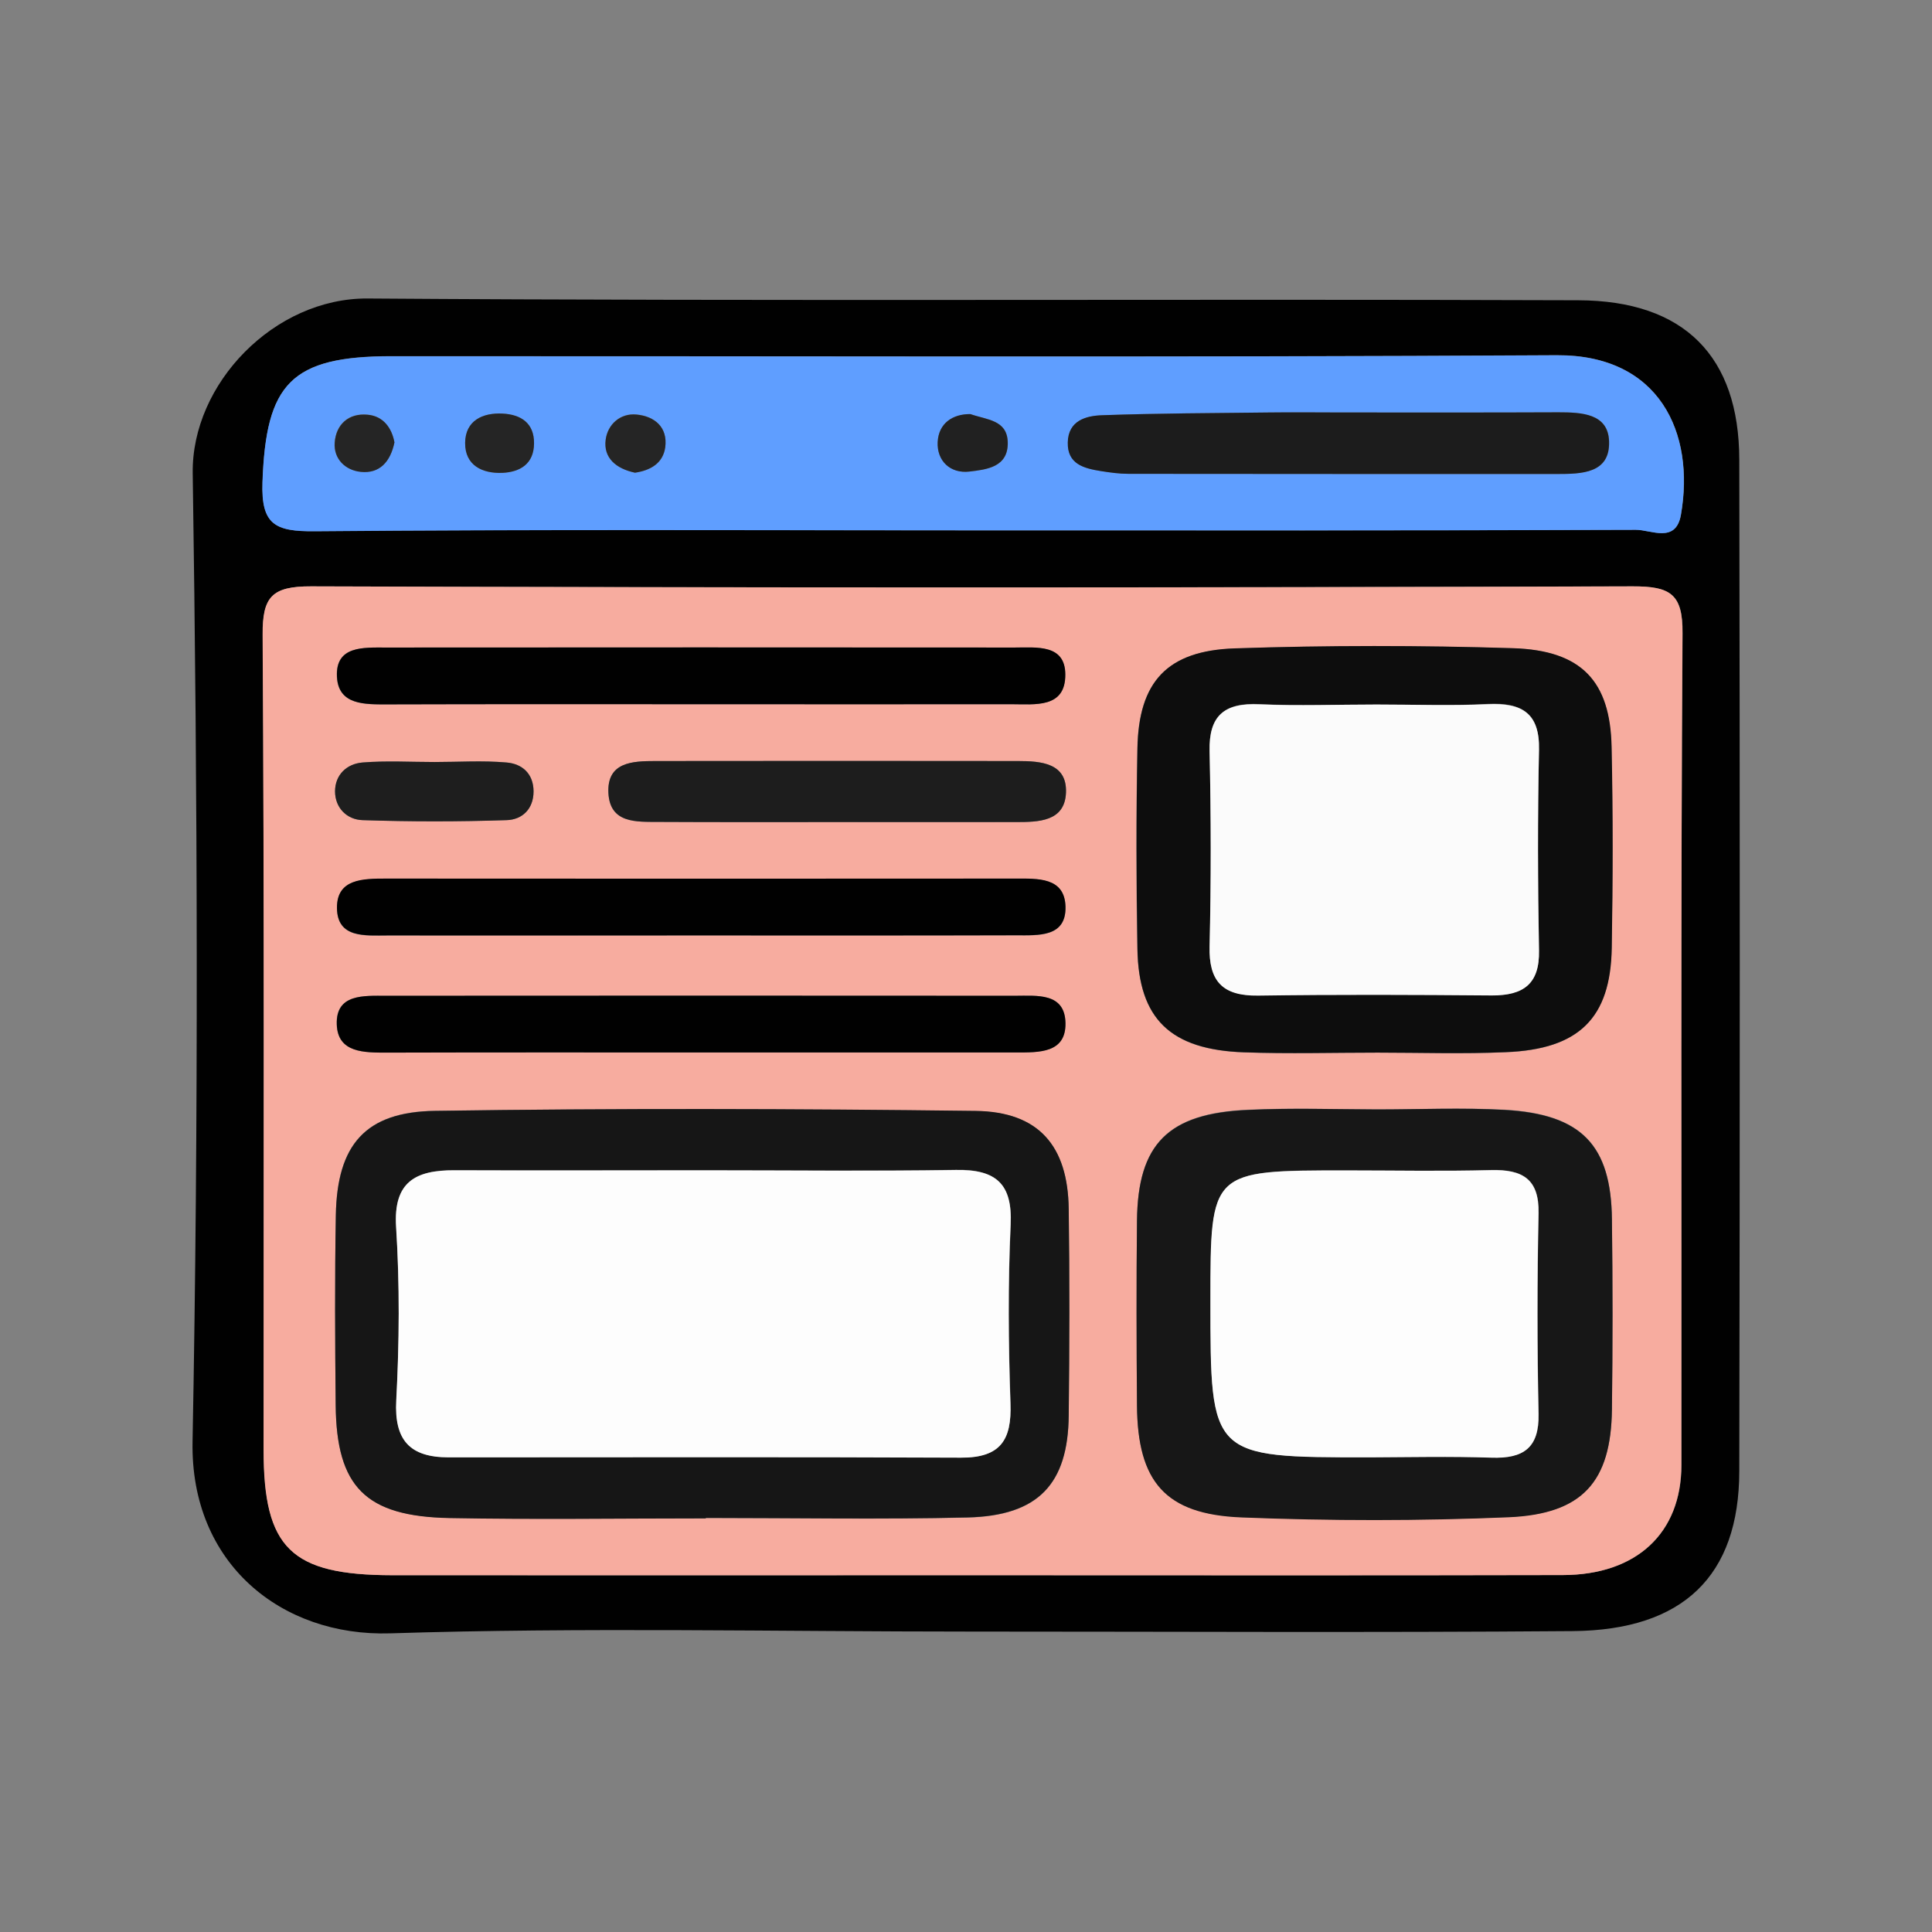
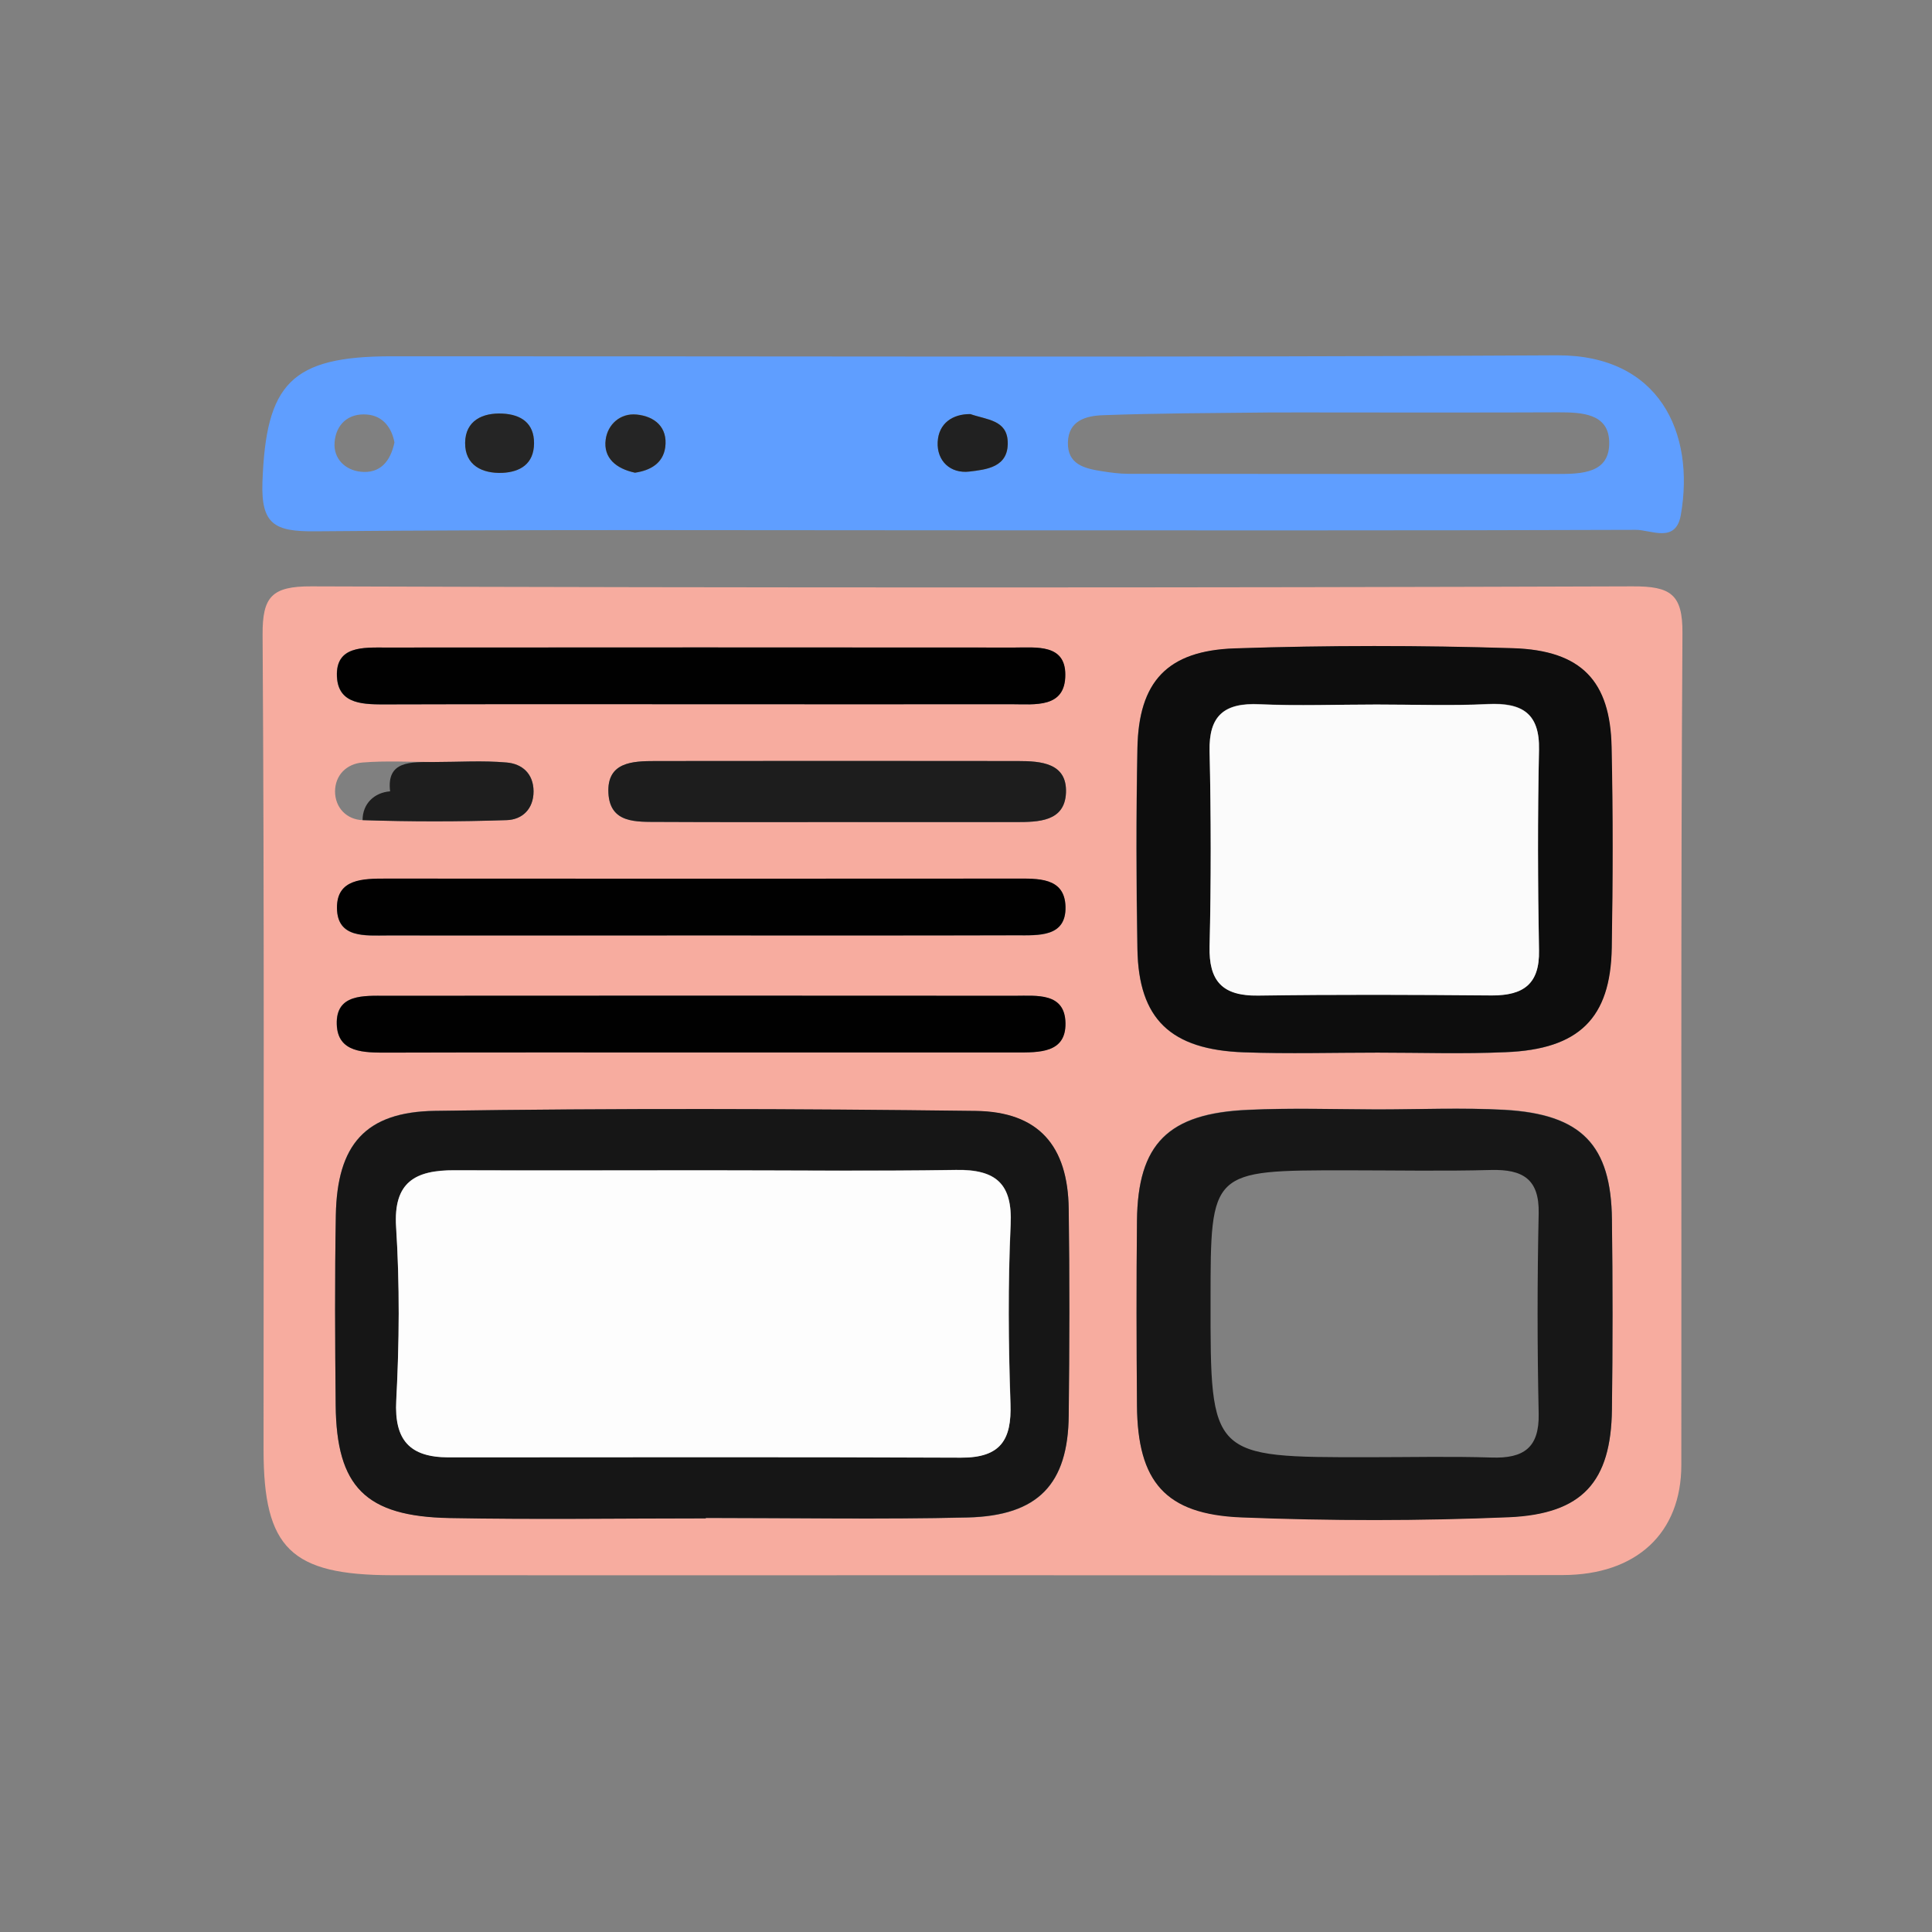
<svg xmlns="http://www.w3.org/2000/svg" version="1.1" id="Layer_1" x="0px" y="0px" viewBox="0 0 120 120" style="enable-background:new 0 0 120 120;" xml:space="preserve">
  <rect x="0" y="0" width="120" height="120" fill="#808080" stroke="none" />
  <style type="text/css">
	.st0{fill:#FFFFFF;}
	.st1{fill:#FEC880;}
	.st2{fill:url(#SVGID_1_);}
	.st3{fill:url(#SVGID_2_);}
	.st4{fill:url(#SVGID_3_);}
	.st5{fill:url(#SVGID_4_);}
	.st6{fill:#F8D16A;}
	.st7{fill:url(#SVGID_5_);}
	.st8{fill:url(#SVGID_6_);}
	.st9{fill:url(#SVGID_7_);}
	.st10{fill:url(#SVGID_8_);}
	.st11{fill:url(#SVGID_9_);}
	.st12{fill:url(#SVGID_10_);}
	.st13{fill:url(#SVGID_11_);}
	.st14{fill:url(#SVGID_12_);}
	.st15{fill:#14002B;}
	.st16{fill:url(#SVGID_13_);}
	.st17{fill:url(#SVGID_14_);}
	.st18{fill:url(#SVGID_15_);}
	.st19{fill:#231F20;}
	.st20{fill:url(#SVGID_16_);}
	.st21{fill:url(#SVGID_17_);}
	.st22{fill:url(#SVGID_18_);}
	.st23{fill:url(#SVGID_19_);}
	.st24{fill:url(#SVGID_20_);}
	.st25{fill:url(#SVGID_21_);}
	.st26{fill:url(#SVGID_22_);}
	.st27{fill:#6DD3DE;}
	.st28{fill:#54C0C6;}
	.st29{fill:#F3644D;}
	.st30{fill:#E6553C;}
	.st31{fill:#F3654D;}
	.st32{fill:#F3674E;}
	.st33{fill:url(#SVGID_23_);}
	.st34{fill:url(#SVGID_24_);}
	.st35{fill:url(#SVGID_25_);}
	.st36{fill:url(#SVGID_26_);}
	.st37{fill:url(#SVGID_27_);}
	.st38{fill:url(#SVGID_28_);}
	.st39{fill:url(#SVGID_29_);}
	.st40{fill:url(#SVGID_30_);}
	.st41{fill:#F7AC9F;}
	.st42{fill:#EFEDEE;}
	.st43{fill:#FEFEFE;}
	.st44{fill:#010101;}
	.st45{fill:#F7E786;}
	.st46{fill:#FDFDFD;}
	.st47{fill:url(#SVGID_31_);}
	.st48{fill:url(#SVGID_32_);}
	.st49{fill:url(#SVGID_33_);}
	.st50{fill:url(#SVGID_34_);}
	.st51{fill:url(#SVGID_35_);}
	.st52{fill:url(#SVGID_36_);}
	.st53{fill:url(#SVGID_37_);}
	.st54{fill:#FCFCFD;}
	.st55{fill:url(#SVGID_38_);}
	.st56{fill:url(#SVGID_39_);}
	.st57{fill:url(#SVGID_40_);}
	.st58{fill:url(#SVGID_41_);}
	.st59{fill:url(#SVGID_42_);}
	.st60{fill:url(#SVGID_43_);}
	.st61{fill:url(#SVGID_44_);}
	.st62{fill:#F3FFC9;}
	.st63{fill:#0044F4;}
	.st64{fill:url(#SVGID_45_);}
	.st65{fill:url(#SVGID_46_);}
	.st66{fill:url(#SVGID_47_);}
	.st67{fill:url(#SVGID_48_);}
	.st68{fill:url(#SVGID_49_);}
	.st69{fill:url(#SVGID_50_);}
	.st70{fill:url(#SVGID_51_);}
	.st71{fill:url(#SVGID_52_);}
	.st72{fill:url(#SVGID_53_);}
	.st73{fill:url(#SVGID_54_);}
	.st74{fill:url(#SVGID_55_);}
	.st75{fill:url(#SVGID_56_);}
	.st76{fill:url(#SVGID_57_);}
	.st77{fill:url(#SVGID_58_);}
	.st78{fill:url(#SVGID_59_);}
	.st79{fill:url(#SVGID_60_);}
	.st80{fill:url(#SVGID_61_);}
	.st81{fill:url(#SVGID_62_);}
	.st82{fill:url(#SVGID_63_);}
	.st83{fill:url(#SVGID_64_);}
	.st84{fill:url(#SVGID_65_);}
	.st85{fill:#020202;}
	.st86{fill:url(#SVGID_66_);}
	.st87{fill:url(#SVGID_67_);}
	.st88{fill:url(#SVGID_68_);}
	.st89{fill:url(#SVGID_69_);}
	.st90{fill:url(#SVGID_70_);}
	.st91{fill:url(#SVGID_71_);}
	.st92{fill:url(#SVGID_72_);}
	.st93{fill:url(#SVGID_73_);}
	.st94{fill:url(#SVGID_74_);}
	.st95{fill:url(#SVGID_75_);}
	.st96{fill:url(#SVGID_76_);}
	.st97{fill:url(#SVGID_77_);}
	.st98{fill:url(#SVGID_78_);}
	.st99{fill:url(#SVGID_79_);}
	.st100{fill:url(#SVGID_80_);}
	.st101{fill:url(#SVGID_81_);}
	.st102{fill:url(#SVGID_82_);}
	.st103{fill:url(#SVGID_83_);}
	.st104{fill:url(#SVGID_84_);}
	.st105{fill:#161616;}
	.st106{fill:#1A1A1A;}
	.st107{fill:#101010;}
	.st108{fill:#1C1C1C;}
	.st109{fill:#1E1E1E;}
	.st110{fill:#1D1D1D;}
	.st111{fill:#262626;}
	.st112{fill:#2B2B2B;}
	.st113{fill:#5F9EFF;}
	.st114{fill:#171717;}
	.st115{fill:#0D0D0D;}
	.st116{fill:#252525;}
	.st117{fill:#212121;}
	.st118{fill:#FBFBFB;}
	.st119{fill:url(#SVGID_85_);}
</style>
  <g>
-     <path class="st44" d="M60.26,101.34c-12.01,0-24.03-0.27-36.03,0.11c-6.75,0.21-12.42-4.34-12.27-11.92   c0.38-20.04,0.31-40.09,0.01-60.13c-0.08-5.57,5.07-10.9,10.87-10.86c25.06,0.18,50.12,0.02,75.19,0.11c6.6,0.02,9.99,3.5,10,9.9   c0.04,20.94,0.04,41.89,0,62.83c-0.01,6.5-3.48,9.87-10.34,9.93C85.2,101.41,72.73,101.34,60.26,101.34z M60.37,97.84   c12.24,0,24.47,0.02,36.71-0.01c4.58-0.01,7.36-2.61,7.36-6.84c0.01-17.22-0.05-34.44,0.07-51.65c0.02-2.44-0.74-2.92-3.1-2.92   c-27.36,0.08-54.71,0.09-82.07,0c-2.46-0.01-3.03,0.67-3.02,2.99c0.1,16.88,0.05,33.76,0.06,50.64c0,6.11,1.69,7.78,7.99,7.79   C36.36,97.85,48.37,97.84,60.37,97.84z M60.41,32.94c13.73,0,27.47,0.02,41.2-0.04c0.94,0,2.48,0.87,2.8-0.93   c0.89-5.09-1.34-9.94-7.71-9.91c-24.12,0.14-48.24,0.05-72.37,0.06c-6.27,0-7.81,1.71-8.02,7.82c-0.09,2.64,0.77,3.08,3.25,3.05   C33.17,32.87,46.79,32.94,60.41,32.94z" />
    <path class="st41" d="M60.37,97.84c-12,0-24.01,0.01-36.01,0c-6.29-0.01-7.99-1.67-7.99-7.79c0-16.88,0.05-33.76-0.06-50.64   c-0.01-2.33,0.56-3,3.02-2.99c27.36,0.09,54.71,0.09,82.07,0c2.36-0.01,3.12,0.48,3.1,2.92c-0.11,17.22-0.05,34.44-0.07,51.65   c0,4.23-2.78,6.83-7.36,6.84C84.84,97.86,72.61,97.84,60.37,97.84z M43.84,94.31c0-0.01,0-0.01,0-0.02c5.42,0,10.85,0.1,16.27-0.03   c4.38-0.11,6.23-2.07,6.27-6.34c0.04-4.27,0.05-8.55,0-12.82c-0.05-3.92-1.86-6.04-5.78-6.09c-11.19-0.14-22.38-0.17-33.57-0.02   c-4.36,0.06-6.09,2.12-6.17,6.47c-0.07,3.94-0.05,7.87-0.01,11.81c0.05,5.07,1.85,6.91,7.07,7.01   C33.22,94.38,38.53,94.31,43.84,94.31z M85.5,68.9c-2.65,0-5.31-0.09-7.96,0.02c-4.99,0.21-6.87,2.12-6.92,6.89   c-0.04,3.83-0.03,7.65,0,11.48c0.04,4.72,1.76,6.75,6.48,6.94c5.53,0.22,11.08,0.23,16.61-0.01c4.6-0.19,6.35-2.22,6.41-6.68   c0.05-3.94,0.05-7.88,0-11.81c-0.05-4.62-1.88-6.53-6.66-6.81C90.81,68.79,88.15,68.91,85.5,68.9z M85.57,65.38   c2.65,0,5.3,0.09,7.95-0.02c4.54-0.18,6.5-2.11,6.58-6.48c0.07-4.15,0.08-8.31-0.01-12.47c-0.09-4.1-1.86-6.01-6.11-6.14   c-5.75-0.18-11.52-0.19-17.28,0.01c-4.23,0.14-5.98,2.09-6.06,6.2c-0.08,4.15-0.08,8.31,0,12.47c0.08,4.34,2.06,6.26,6.63,6.42   C80.03,65.46,82.8,65.38,85.57,65.38z M43.45,43.74c6.45,0,12.9,0.01,19.35,0c1.47,0,3.37,0.27,3.36-1.84   c-0.01-1.91-1.8-1.67-3.15-1.68c-13.02-0.01-26.04-0.01-39.05,0c-1.39,0-3.13-0.12-3.04,1.8c0.08,1.79,1.74,1.74,3.17,1.73   C30.54,43.73,37,43.74,43.45,43.74z M43.42,58.1c6.57,0,13.13,0.01,19.7,0c1.38,0,3.11,0.13,3.06-1.78   c-0.05-1.84-1.73-1.74-3.14-1.74c-13.02,0.01-26.04,0.01-39.05,0c-1.45,0-3.08,0.01-3.06,1.83c0.02,1.9,1.77,1.7,3.14,1.7   C30.52,58.11,36.97,58.1,43.42,58.1z M43.77,65.37c6.45,0,12.9,0,19.35,0c1.42,0,3.08,0.04,3.05-1.82c-0.03-1.92-1.78-1.7-3.14-1.7   c-13.02-0.01-26.04-0.01-39.05,0c-1.39,0-3.13-0.13-3.07,1.77c0.06,1.78,1.71,1.76,3.15,1.76C30.64,65.36,37.2,65.37,43.77,65.37z    M52,51.06c3.69,0,7.39,0.01,11.08,0c1.42,0,3.06-0.02,3.13-1.83c0.07-1.84-1.55-1.96-2.99-1.96c-7.5-0.01-15.01-0.01-22.51,0   c-1.43,0-3.02,0.06-2.92,1.99c0.1,1.9,1.74,1.79,3.13,1.79C44.61,51.07,48.3,51.06,52,51.06z M26.99,47.33   c-1.49,0-2.99-0.09-4.47,0.03c-0.98,0.08-1.7,0.77-1.71,1.79c0,1.03,0.74,1.76,1.71,1.79c2.98,0.1,5.97,0.1,8.95,0   c0.96-0.03,1.67-0.69,1.67-1.79c0-1.11-0.71-1.71-1.68-1.79C29.99,47.23,28.49,47.33,26.99,47.33z" />
    <path class="st113" d="M60.41,32.94c-13.62,0-27.24-0.06-40.86,0.06c-2.48,0.02-3.34-0.42-3.25-3.05c0.22-6.11,1.76-7.82,8.02-7.82   c24.12-0.01,48.25,0.08,72.37-0.06c6.38-0.04,8.6,4.82,7.71,9.91c-0.31,1.8-1.86,0.92-2.8,0.93   C87.87,32.96,74.14,32.94,60.41,32.94z M83.32,25.62c-1.5,0-2.99-0.01-4.49,0c-3.45,0.04-6.9,0.04-10.35,0.17   c-1.02,0.04-2.12,0.33-2.15,1.69c-0.03,1.35,1,1.61,2.06,1.78c0.56,0.09,1.14,0.17,1.71,0.17c8.87,0.01,17.74,0.01,26.6,0.01   c1.55,0,3.32-0.03,3.25-2.03c-0.06-1.73-1.71-1.8-3.15-1.8C92.3,25.63,87.81,25.62,83.32,25.62z M33.17,27.54   c0.01-1.27-0.82-1.79-1.94-1.85c-1.26-0.06-2.32,0.44-2.34,1.82c-0.01,1.39,1.05,1.91,2.31,1.86   C32.3,29.32,33.16,28.82,33.17,27.54z M39.44,29.36c0.95-0.13,1.75-0.57,1.88-1.59c0.16-1.23-0.65-1.92-1.78-2.03   c-1.03-0.1-1.8,0.63-1.92,1.56C37.47,28.44,38.26,29.1,39.44,29.36z M60.27,25.72c-1.1,0-1.96,0.57-2.02,1.73   c-0.06,1.17,0.78,1.97,1.97,1.84c1.05-0.12,2.43-0.25,2.38-1.85C62.54,26.08,61.3,26.08,60.27,25.72z M24.5,27.48   c-0.16-0.88-0.69-1.64-1.68-1.73c-1.18-0.11-1.96,0.61-2.04,1.74c-0.07,1,0.66,1.71,1.62,1.81C23.59,29.43,24.25,28.68,24.5,27.48z   " />
    <path class="st105" d="M43.84,94.31c-5.31,0-10.62,0.08-15.92-0.02c-5.22-0.1-7.02-1.94-7.07-7.01c-0.04-3.94-0.06-7.88,0.01-11.81   c0.08-4.35,1.82-6.41,6.17-6.47C38.21,68.83,49.41,68.86,60.6,69c3.92,0.05,5.73,2.17,5.78,6.09c0.06,4.27,0.05,8.55,0,12.82   c-0.04,4.26-1.89,6.23-6.27,6.34c-5.42,0.13-10.85,0.03-16.27,0.03C43.84,94.29,43.84,94.3,43.84,94.31z M43.81,72.69   c-5.19,0-10.38,0.01-15.57-0.01c-2.44-0.01-3.81,0.73-3.63,3.51c0.22,3.58,0.2,7.2,0.01,10.79c-0.13,2.45,0.83,3.53,3.25,3.53   c10.61,0,21.22-0.03,31.83,0.02c2.47,0.01,3.14-1.13,3.07-3.35c-0.13-3.71-0.16-7.43,0.01-11.13c0.11-2.51-0.9-3.43-3.39-3.39   C54.19,72.75,49,72.69,43.81,72.69z" />
    <path class="st114" d="M85.5,68.91c2.65,0,5.32-0.12,7.96,0.03c4.78,0.27,6.61,2.19,6.66,6.81c0.05,3.94,0.05,7.88,0,11.81   c-0.06,4.46-1.81,6.48-6.41,6.68c-5.53,0.23-11.08,0.23-16.61,0.01c-4.73-0.19-6.44-2.22-6.48-6.94c-0.03-3.83-0.04-7.65,0-11.48   c0.05-4.78,1.93-6.68,6.92-6.89C80.18,68.81,82.84,68.9,85.5,68.91z M85.03,90.51c2.54,0,5.07-0.06,7.61,0.02   c2.01,0.07,2.97-0.62,2.93-2.71c-0.09-4.16-0.09-8.32,0-12.47c0.04-2.11-0.98-2.73-2.96-2.68c-2.99,0.08-5.99,0.02-8.99,0.02   c-8.43,0-8.43,0-8.43,8.08C75.18,90.52,75.18,90.52,85.03,90.51z" />
    <path class="st115" d="M85.57,65.38c-2.77,0-5.53,0.08-8.29-0.02c-4.58-0.16-6.56-2.07-6.63-6.42c-0.07-4.15-0.08-8.31,0-12.47   c0.08-4.12,1.83-6.06,6.06-6.2c5.75-0.19,11.52-0.19,17.28-0.01c4.25,0.14,6.03,2.05,6.11,6.14c0.09,4.15,0.08,8.31,0.01,12.47   c-0.07,4.37-2.03,6.3-6.58,6.48C90.87,65.47,88.22,65.38,85.57,65.38z M85.5,43.76c-2.42,0-4.84,0.09-7.26-0.03   c-2.2-0.1-3.16,0.71-3.11,2.91c0.09,4.04,0.09,8.09,0,12.13c-0.05,2.14,0.78,3.08,3.01,3.05c4.84-0.07,9.68-0.05,14.52-0.01   c1.98,0.02,2.97-0.72,2.93-2.78c-0.07-4.16-0.08-8.31,0-12.47c0.05-2.26-1.05-2.94-3.18-2.84C90.11,43.85,87.8,43.76,85.5,43.76z" />
    <path class="st44" d="M43.45,43.74c-6.45,0-12.9-0.01-19.35,0.01c-1.43,0-3.09,0.06-3.17-1.73c-0.09-1.92,1.65-1.8,3.04-1.8   c13.02-0.01,26.04-0.01,39.05,0c1.35,0,3.15-0.23,3.15,1.68c0.01,2.11-1.89,1.84-3.36,1.84C56.35,43.75,49.9,43.74,43.45,43.74z" />
    <path class="st44" d="M43.42,58.1c-6.45,0-12.9,0.01-19.35,0c-1.37,0-3.12,0.19-3.14-1.7c-0.02-1.82,1.61-1.83,3.06-1.83   c13.02,0.01,26.04,0.01,39.05,0c1.41,0,3.09-0.1,3.14,1.74c0.05,1.91-1.68,1.78-3.06,1.78C56.55,58.11,49.99,58.1,43.42,58.1z" />
    <path class="st44" d="M43.77,65.37c-6.57,0-13.13-0.01-19.7,0.01c-1.44,0-3.1,0.03-3.15-1.76c-0.06-1.9,1.68-1.77,3.07-1.77   c13.02-0.01,26.04-0.01,39.05,0c1.36,0,3.11-0.21,3.14,1.7c0.03,1.86-1.63,1.82-3.05,1.82C56.67,65.37,50.22,65.37,43.77,65.37z" />
    <path class="st110" d="M52,51.06c-3.69,0-7.39,0.01-11.08-0.01c-1.38-0.01-3.03,0.11-3.13-1.79c-0.1-1.93,1.49-1.99,2.92-1.99   c7.5-0.01,15.01-0.01,22.51,0c1.44,0,3.06,0.12,2.99,1.96c-0.07,1.81-1.71,1.83-3.13,1.83C59.39,51.06,55.69,51.06,52,51.06z" />
-     <path class="st109" d="M26.99,47.33c1.49,0,2.99-0.1,4.47,0.03c0.97,0.08,1.67,0.69,1.68,1.79c0,1.11-0.71,1.76-1.67,1.79   c-2.98,0.1-5.97,0.1-8.95,0c-0.97-0.03-1.71-0.76-1.71-1.79c0-1.02,0.72-1.71,1.71-1.79C24,47.24,25.5,47.33,26.99,47.33z" />
-     <path class="st108" d="M83.32,25.62c4.49,0,8.98,0.01,13.47-0.01c1.45,0,3.09,0.07,3.15,1.8c0.07,2-1.7,2.03-3.25,2.03   c-8.87,0-17.74,0-26.6-0.01c-0.57,0-1.14-0.08-1.71-0.17c-1.06-0.17-2.09-0.43-2.06-1.78c0.03-1.36,1.13-1.66,2.15-1.69   c3.45-0.12,6.9-0.13,10.35-0.17C80.32,25.6,81.82,25.62,83.32,25.62z" />
+     <path class="st109" d="M26.99,47.33c1.49,0,2.99-0.1,4.47,0.03c0.97,0.08,1.67,0.69,1.68,1.79c0,1.11-0.71,1.76-1.67,1.79   c-2.98,0.1-5.97,0.1-8.95,0c0-1.02,0.72-1.71,1.71-1.79C24,47.24,25.5,47.33,26.99,47.33z" />
    <path class="st116" d="M33.17,27.54c-0.01,1.28-0.87,1.78-1.97,1.83c-1.25,0.05-2.32-0.47-2.31-1.86c0.01-1.38,1.08-1.89,2.34-1.82   C32.35,25.75,33.18,26.27,33.17,27.54z" />
    <path class="st116" d="M39.44,29.36c-1.18-0.25-1.97-0.92-1.82-2.05c0.12-0.93,0.89-1.66,1.92-1.56c1.13,0.11,1.94,0.79,1.78,2.03   C41.18,28.78,40.39,29.22,39.44,29.36z" />
    <path class="st117" d="M60.27,25.72c1.03,0.36,2.27,0.36,2.32,1.72c0.06,1.59-1.33,1.72-2.38,1.85c-1.18,0.14-2.03-0.66-1.97-1.84   C58.3,26.29,59.17,25.71,60.27,25.72z" />
-     <path class="st116" d="M24.5,27.48c-0.25,1.2-0.92,1.95-2.09,1.83c-0.97-0.1-1.69-0.81-1.62-1.81c0.08-1.13,0.86-1.85,2.04-1.74   C23.81,25.84,24.34,26.59,24.5,27.48z" />
    <path class="st46" d="M43.81,72.69c5.19,0,10.38,0.06,15.57-0.02c2.5-0.04,3.51,0.87,3.39,3.39c-0.17,3.7-0.14,7.42-0.01,11.13   c0.08,2.22-0.59,3.36-3.07,3.35c-10.61-0.05-21.22-0.02-31.83-0.02c-2.42,0-3.38-1.08-3.25-3.53c0.19-3.59,0.22-7.2-0.01-10.79   c-0.17-2.78,1.19-3.52,3.63-3.51C33.43,72.71,38.62,72.69,43.81,72.69z" />
-     <path class="st46" d="M85.03,90.52c-9.85,0-9.85,0-9.85-9.74c0-8.08,0-8.08,8.43-8.08c3,0,6,0.06,8.99-0.02   c1.98-0.05,3,0.56,2.96,2.68c-0.09,4.16-0.09,8.32,0,12.47c0.04,2.09-0.92,2.78-2.93,2.71C90.11,90.45,87.57,90.51,85.03,90.52z" />
    <path class="st118" d="M85.5,43.76c2.3,0,4.61,0.08,6.91-0.02c2.14-0.1,3.23,0.57,3.18,2.84c-0.09,4.15-0.08,8.31,0,12.47   c0.04,2.05-0.95,2.79-2.93,2.78c-4.84-0.04-9.68-0.06-14.52,0.01c-2.23,0.03-3.06-0.91-3.01-3.05c0.1-4.04,0.09-8.09,0-12.13   c-0.05-2.2,0.9-3.02,3.11-2.91C80.65,43.85,83.08,43.76,85.5,43.76z" />
  </g>
</svg>